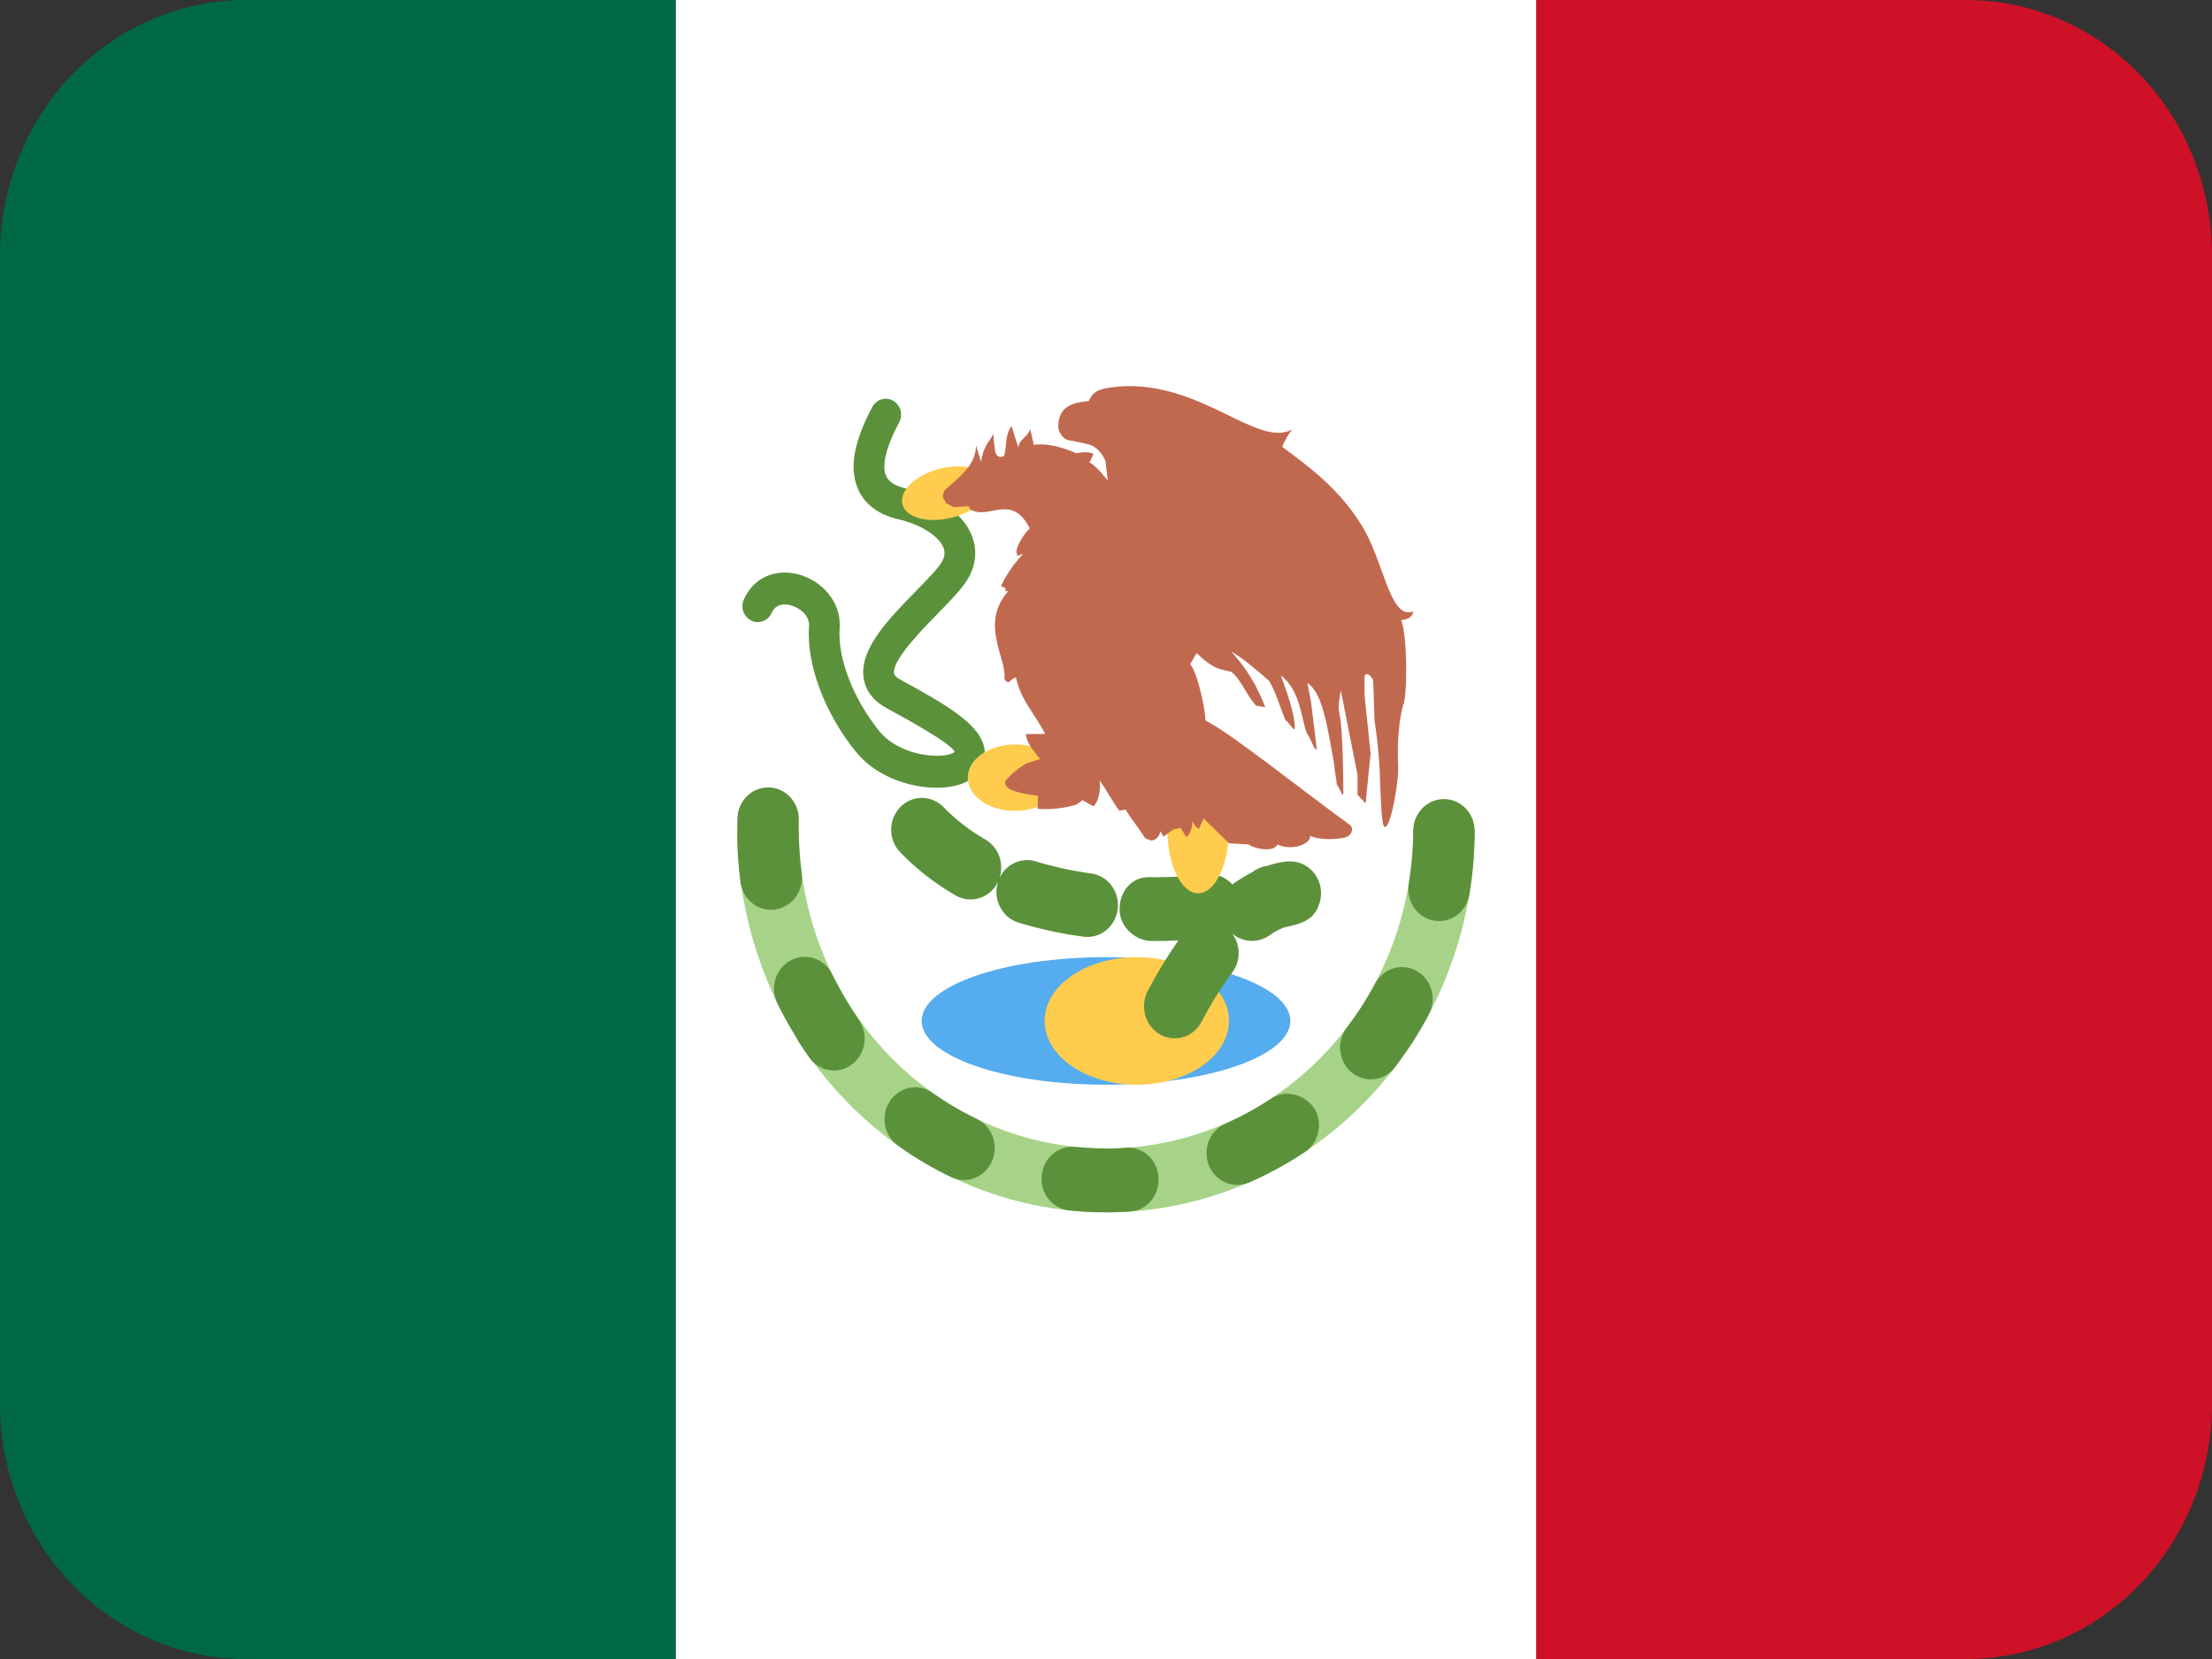
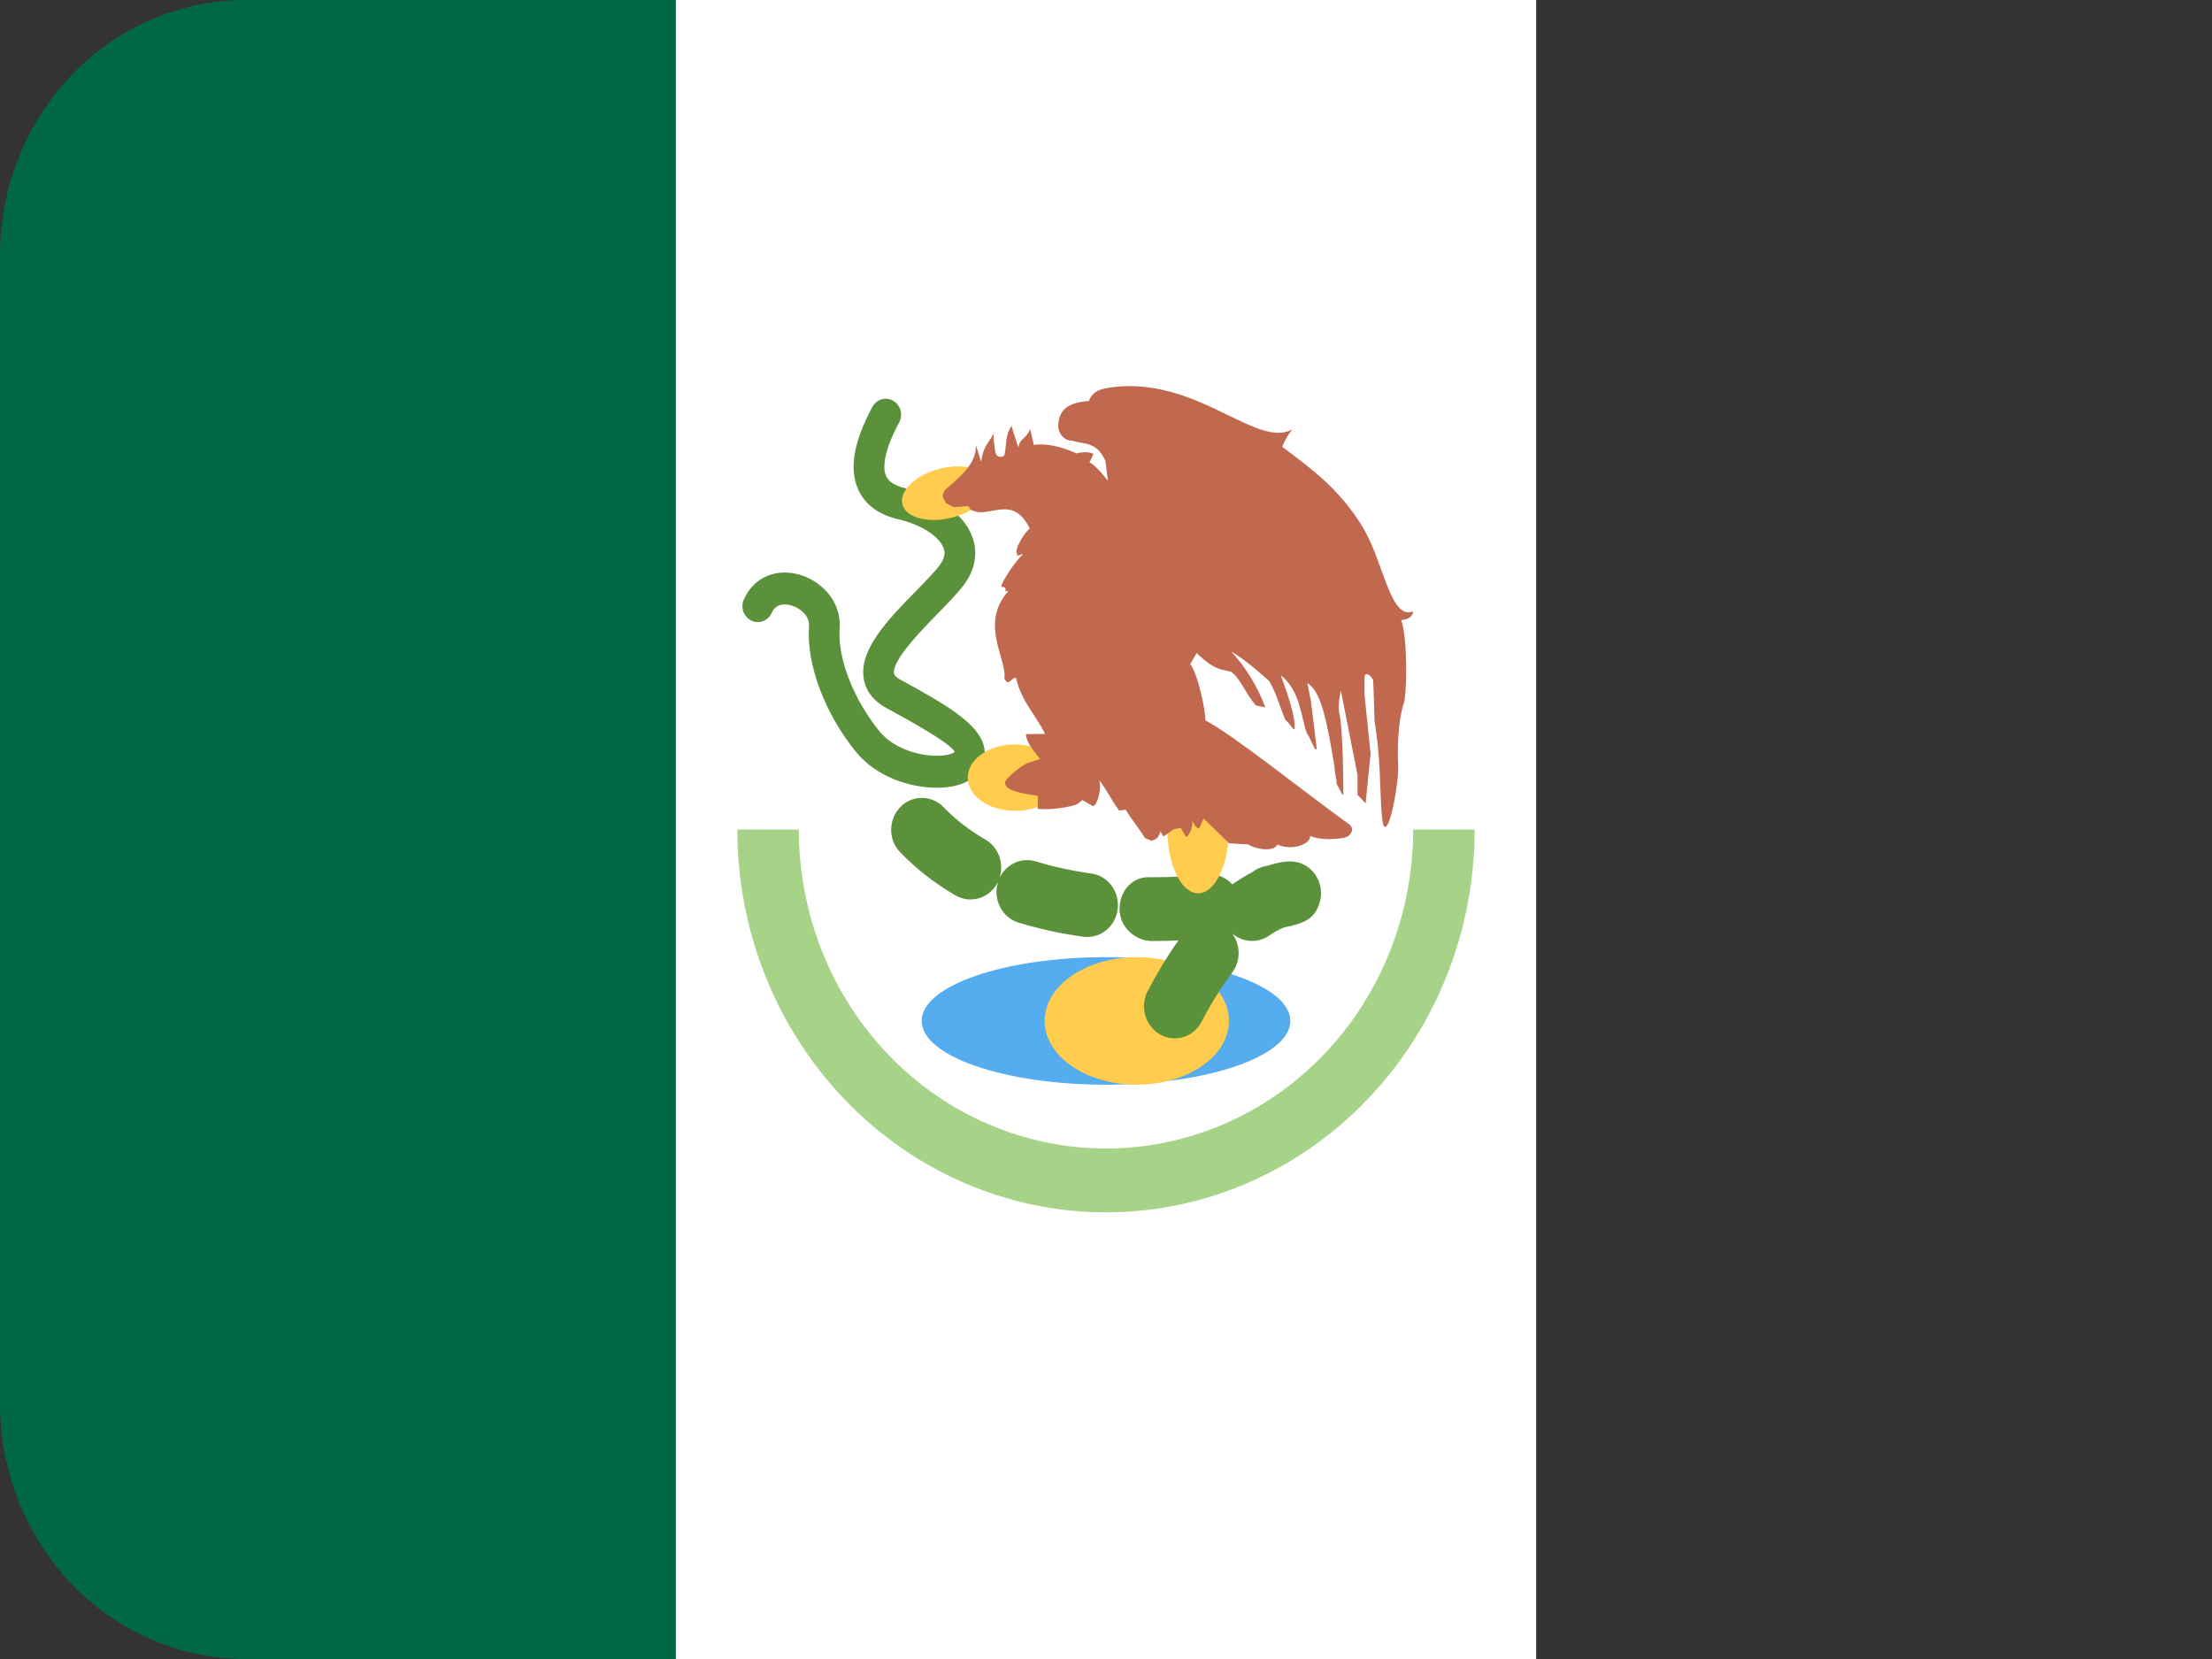
<svg xmlns="http://www.w3.org/2000/svg" width="24" height="18" viewBox="0 0 24 18" fill="none">
  <rect x="0" y="0" width="24" height="18" fill="#333333" stroke="none" />
  <path d="M2.667 0C1.959 0 1.281 0.292 0.781 0.811C0.281 1.33 0 2.035 0 2.769L0 15.231C0 15.965 0.281 16.67 0.781 17.189C1.281 17.708 1.959 18 2.667 18H7.333V0H2.667Z" fill="#006847" />
-   <path d="M21.333 0H16.666V18H21.333C22.04 18 22.719 17.708 23.219 17.189C23.719 16.67 24 15.965 24 15.231V2.769C24 2.035 23.719 1.33 23.219 0.811C22.719 0.292 22.04 0 21.333 0Z" fill="#CE1126" />
  <path d="M7.333 0H16.667V18H7.333V0Z" fill="white" />
  <path d="M15.333 9C15.333 9.918 14.982 10.799 14.357 11.448C13.732 12.097 12.884 12.461 12 12.461C11.116 12.461 10.268 12.097 9.643 11.448C9.018 10.799 8.667 9.918 8.667 9H8C8 10.102 8.421 11.158 9.172 11.937C9.922 12.716 10.939 13.154 12 13.154C13.061 13.154 14.078 12.716 14.828 11.937C15.579 11.158 16 10.102 16 9H15.333Z" fill="#A6D388" />
-   <path d="M9.029 10.571C9.009 10.53 8.982 10.494 8.948 10.464C8.915 10.435 8.877 10.412 8.835 10.398C8.793 10.384 8.749 10.379 8.705 10.383C8.662 10.386 8.619 10.399 8.58 10.42C8.541 10.44 8.506 10.469 8.478 10.503C8.449 10.538 8.428 10.578 8.414 10.621C8.401 10.665 8.395 10.71 8.399 10.756C8.402 10.801 8.414 10.845 8.434 10.886C8.494 11.008 8.56 11.128 8.632 11.243L8.634 11.248L8.64 11.256L8.642 11.261L8.642 11.262L8.645 11.266L8.647 11.27V11.271L8.649 11.275L8.65 11.276L8.652 11.28L8.652 11.281L8.654 11.284L8.656 11.286L8.657 11.288L8.658 11.29L8.66 11.293L8.66 11.294L8.662 11.296L8.664 11.3L8.664 11.302L8.666 11.305L8.667 11.307L8.672 11.314V11.314L8.675 11.319C8.71 11.372 8.745 11.424 8.782 11.476C8.808 11.513 8.841 11.543 8.878 11.566C8.916 11.59 8.957 11.605 9.001 11.611C9.044 11.618 9.088 11.616 9.13 11.604C9.172 11.593 9.212 11.573 9.247 11.546C9.282 11.519 9.312 11.485 9.334 11.446C9.357 11.407 9.371 11.364 9.378 11.319C9.384 11.274 9.382 11.228 9.371 11.184C9.361 11.14 9.342 11.099 9.316 11.062C9.209 10.905 9.113 10.741 9.029 10.571ZM8.698 9.476C8.673 9.284 8.662 9.092 8.667 8.899C8.669 8.807 8.637 8.718 8.576 8.651C8.515 8.585 8.432 8.546 8.344 8.543L8.32 8.544C8.235 8.547 8.156 8.584 8.097 8.646C8.038 8.709 8.003 8.792 8.001 8.879C7.999 8.951 7.999 9.023 8 9.095V9.157L8.001 9.161V9.18L8.002 9.182L8.001 9.183V9.185L8.002 9.187V9.207L8.002 9.209V9.217L8.003 9.23L8.004 9.236V9.244C8.01 9.354 8.02 9.464 8.034 9.574C8.047 9.664 8.093 9.746 8.163 9.801C8.233 9.856 8.322 9.88 8.409 9.868C8.453 9.862 8.495 9.847 8.533 9.824C8.571 9.801 8.605 9.771 8.632 9.734C8.659 9.698 8.678 9.656 8.69 9.612C8.701 9.567 8.704 9.521 8.698 9.476ZM12.227 12.452L12.223 12.453L12.14 12.459C11.982 12.465 11.824 12.46 11.667 12.444C11.579 12.435 11.491 12.462 11.423 12.521C11.354 12.579 11.311 12.663 11.302 12.754C11.293 12.845 11.319 12.937 11.375 13.008C11.431 13.079 11.512 13.124 11.6 13.133L11.684 13.141L11.686 13.141L11.688 13.141L11.69 13.141H11.691L11.695 13.142H11.699L11.701 13.143L11.706 13.142L11.707 13.143H11.711L11.715 13.143L11.718 13.144H11.727L11.731 13.145H11.739C11.841 13.152 11.943 13.155 12.046 13.153H12.072L12.076 13.152L12.08 13.153H12.09L12.094 13.152H12.106L12.11 13.152L12.114 13.152L12.115 13.152L12.119 13.152H12.12L12.123 13.152H12.128L12.132 13.151H12.136L12.137 13.152L12.141 13.151H12.146L12.149 13.15H12.162L12.165 13.15H12.168L12.171 13.149L12.174 13.15H12.177L12.18 13.149H12.183C12.211 13.148 12.239 13.145 12.268 13.144C12.354 13.137 12.434 13.095 12.491 13.026C12.547 12.958 12.575 12.87 12.569 12.78C12.568 12.735 12.558 12.691 12.539 12.65C12.521 12.609 12.495 12.573 12.464 12.542C12.432 12.512 12.395 12.488 12.354 12.473C12.313 12.457 12.27 12.45 12.227 12.452ZM10.601 12.142C10.433 12.061 10.271 11.966 10.118 11.858C10.059 11.815 9.988 11.794 9.916 11.797C9.846 11.801 9.779 11.826 9.724 11.871C9.669 11.916 9.629 11.978 9.61 12.047C9.591 12.117 9.593 12.191 9.616 12.26C9.64 12.328 9.683 12.387 9.741 12.428L9.742 12.429L9.746 12.431L9.75 12.435L9.754 12.438L9.758 12.441C9.935 12.567 10.123 12.677 10.319 12.771C10.358 12.79 10.401 12.801 10.445 12.803C10.489 12.805 10.533 12.798 10.573 12.782C10.615 12.767 10.652 12.743 10.684 12.712C10.717 12.681 10.743 12.644 10.761 12.603C10.78 12.562 10.79 12.517 10.793 12.472C10.795 12.426 10.788 12.381 10.773 12.338C10.758 12.295 10.735 12.256 10.706 12.222C10.676 12.189 10.641 12.162 10.601 12.142ZM13.954 11.867C13.895 11.87 13.838 11.889 13.789 11.922C13.633 12.025 13.469 12.115 13.3 12.19C13.226 12.22 13.166 12.277 13.129 12.349C13.092 12.421 13.081 12.505 13.098 12.585C13.115 12.665 13.159 12.736 13.222 12.786C13.285 12.835 13.363 12.86 13.441 12.855C13.481 12.853 13.52 12.844 13.557 12.828L13.646 12.787H13.648L13.652 12.784L13.653 12.783L13.655 12.782H13.658L13.661 12.781L13.662 12.779L13.666 12.778L13.668 12.777L13.669 12.776L13.673 12.774L13.675 12.774L13.678 12.772L13.68 12.772L13.683 12.77L13.684 12.77C13.686 12.768 13.686 12.767 13.688 12.767L13.689 12.767L13.693 12.765H13.694L13.698 12.763L13.702 12.761L13.704 12.76L13.707 12.758L13.708 12.757L13.712 12.755L13.713 12.754L13.717 12.754L13.722 12.751L13.723 12.75L13.726 12.748H13.727L13.732 12.745L13.737 12.744L13.741 12.741L13.746 12.738L13.747 12.738L13.756 12.733L13.761 12.731L13.77 12.726L13.775 12.724L13.78 12.722L13.79 12.716L13.793 12.714L13.809 12.706L13.813 12.704L13.823 12.699L13.828 12.696H13.828C13.829 12.695 13.83 12.695 13.833 12.695C13.834 12.693 13.835 12.692 13.837 12.691L13.842 12.688L13.846 12.686V12.686L13.855 12.682L13.861 12.679L13.861 12.678L13.865 12.676L13.87 12.673L13.874 12.671H13.876L13.88 12.668L13.884 12.666L13.885 12.665L13.889 12.663L13.893 12.661L13.894 12.66L13.897 12.658L13.899 12.657L13.902 12.655L13.903 12.655L13.907 12.652L13.908 12.652L13.912 12.65C13.912 12.65 13.912 12.65 13.913 12.65L13.917 12.648L13.918 12.647L13.921 12.645L13.922 12.644L13.926 12.642L13.928 12.641C13.928 12.64 13.929 12.64 13.93 12.639L13.932 12.639L13.935 12.637L13.937 12.636L13.94 12.634L13.941 12.633L13.944 12.632L13.945 12.63L13.949 12.629L13.951 12.628L13.953 12.627L13.956 12.626L13.958 12.623L13.96 12.623L13.962 12.621L13.965 12.619L13.967 12.618C13.968 12.619 13.969 12.618 13.97 12.617L13.972 12.616L13.974 12.614L13.976 12.613L13.978 12.612L13.981 12.61L13.983 12.608L13.985 12.607C13.986 12.607 13.989 12.607 13.99 12.605C13.989 12.605 13.989 12.605 13.99 12.605L13.993 12.603L13.998 12.6L13.999 12.599L14.004 12.597L14.011 12.592L14.017 12.589C14.021 12.586 14.025 12.583 14.03 12.581C14.072 12.555 14.116 12.528 14.158 12.5C14.232 12.451 14.284 12.373 14.303 12.283C14.322 12.194 14.306 12.1 14.259 12.023C14.224 11.973 14.178 11.933 14.125 11.906C14.072 11.879 14.013 11.866 13.954 11.867ZM15.668 8.67L15.652 8.67C15.566 8.674 15.485 8.712 15.426 8.776C15.367 8.84 15.333 8.926 15.333 9.015C15.333 9.207 15.316 9.401 15.285 9.589C15.27 9.68 15.29 9.773 15.342 9.848C15.393 9.923 15.471 9.973 15.558 9.989C15.645 10.004 15.735 9.983 15.807 9.93C15.879 9.877 15.928 9.796 15.943 9.705V9.702L15.944 9.701L15.944 9.699L15.944 9.698L15.944 9.696V9.695L15.945 9.694V9.692L15.945 9.69V9.684C15.947 9.683 15.947 9.682 15.947 9.681V9.677C15.961 9.587 15.973 9.497 15.982 9.406L15.981 9.406L15.982 9.404L15.982 9.4V9.392L15.983 9.39L15.983 9.388V9.386L15.983 9.384V9.381L15.985 9.381L15.983 9.379V9.376C15.985 9.375 15.985 9.374 15.985 9.374V9.361L15.986 9.359C15.995 9.245 16 9.13 16 9.015C16 8.924 15.965 8.836 15.903 8.771C15.841 8.707 15.756 8.67 15.668 8.67ZM15.373 10.536C15.335 10.514 15.292 10.5 15.249 10.495C15.205 10.49 15.161 10.494 15.119 10.506C15.077 10.519 15.038 10.54 15.004 10.569C14.969 10.597 14.941 10.632 14.919 10.672C14.83 10.84 14.727 11.001 14.611 11.151C14.556 11.223 14.532 11.314 14.542 11.405C14.552 11.496 14.597 11.579 14.666 11.636C14.735 11.693 14.822 11.719 14.91 11.709C14.998 11.699 15.078 11.653 15.133 11.582C15.21 11.48 15.284 11.374 15.353 11.267C15.354 11.262 15.357 11.257 15.36 11.253L15.361 11.252L15.364 11.248L15.366 11.242C15.367 11.241 15.369 11.239 15.369 11.238L15.37 11.239L15.372 11.235V11.234C15.373 11.233 15.374 11.231 15.374 11.229L15.376 11.228L15.378 11.224C15.38 11.224 15.38 11.222 15.38 11.22L15.381 11.219L15.383 11.215L15.384 11.214L15.386 11.21L15.387 11.209L15.389 11.206H15.39L15.392 11.201L15.392 11.2L15.395 11.197L15.396 11.196C15.396 11.194 15.396 11.193 15.398 11.192L15.398 11.19L15.401 11.188C15.401 11.188 15.401 11.187 15.402 11.186V11.183L15.404 11.182L15.406 11.179L15.407 11.177L15.409 11.173L15.41 11.172L15.412 11.169L15.413 11.167C15.413 11.166 15.413 11.165 15.414 11.165C15.414 11.164 15.414 11.163 15.415 11.163L15.418 11.159L15.418 11.157L15.419 11.155L15.421 11.153C15.422 11.152 15.422 11.152 15.422 11.151C15.424 11.15 15.424 11.149 15.424 11.148L15.425 11.146L15.427 11.143L15.429 11.14V11.138L15.43 11.136L15.432 11.134L15.434 11.132V11.129L15.437 11.126V11.124C15.438 11.123 15.439 11.123 15.439 11.121L15.44 11.12L15.441 11.118L15.444 11.114L15.445 11.112V11.111L15.447 11.107C15.447 11.107 15.447 11.106 15.449 11.105L15.45 11.103L15.451 11.1L15.453 11.098L15.454 11.095C15.455 11.095 15.454 11.093 15.456 11.093C15.456 11.092 15.456 11.091 15.457 11.091L15.458 11.088L15.46 11.086L15.461 11.082L15.462 11.082L15.463 11.079L15.465 11.078L15.466 11.074L15.467 11.073L15.469 11.069C15.47 11.068 15.469 11.067 15.469 11.067L15.472 11.064L15.472 11.062L15.475 11.059V11.058L15.477 11.054L15.478 11.053L15.479 11.048L15.483 11.044L15.485 11.04V11.039L15.488 11.035L15.489 11.034L15.505 11.001C15.547 10.921 15.556 10.828 15.531 10.74C15.507 10.653 15.45 10.58 15.373 10.536Z" fill="#5C913B" />
  <path d="M12 11.769C13.105 11.769 14 11.459 14 11.077C14 10.695 13.105 10.385 12 10.385C10.895 10.385 10 10.695 10 11.077C10 11.459 10.895 11.769 12 11.769Z" fill="#55ACEE" />
  <path d="M12.334 11.769C12.886 11.769 13.334 11.459 13.334 11.077C13.334 10.695 12.886 10.385 12.334 10.385C11.781 10.385 11.334 10.695 11.334 11.077C11.334 11.459 11.781 11.769 12.334 11.769Z" fill="#FFCC4D" />
  <path d="M12.745 11.266C12.687 11.266 12.63 11.25 12.58 11.22C12.53 11.19 12.489 11.148 12.459 11.096C12.43 11.045 12.414 10.986 12.412 10.927C12.411 10.867 12.424 10.807 12.451 10.755C12.558 10.551 12.67 10.366 12.786 10.204C12.69 10.208 12.595 10.21 12.499 10.21C12.315 10.21 12.147 10.055 12.147 9.864C12.147 9.673 12.277 9.517 12.462 9.517L12.517 9.518C12.714 9.518 12.917 9.506 13.098 9.488C13.148 9.483 13.199 9.49 13.247 9.509C13.294 9.528 13.337 9.558 13.371 9.596C13.381 9.589 13.39 9.581 13.4 9.575C13.467 9.529 13.529 9.493 13.587 9.463C13.628 9.43 13.676 9.408 13.727 9.398L13.751 9.394C13.877 9.351 13.965 9.346 14 9.346C14.052 9.346 14.104 9.358 14.15 9.383C14.197 9.407 14.237 9.442 14.268 9.486C14.299 9.53 14.32 9.58 14.329 9.634C14.337 9.687 14.334 9.742 14.318 9.794C14.263 9.978 14.141 10.019 13.927 10.064C13.871 10.087 13.818 10.117 13.769 10.152C13.708 10.193 13.637 10.213 13.565 10.208C13.493 10.204 13.425 10.176 13.369 10.129C13.415 10.19 13.439 10.264 13.439 10.341C13.439 10.418 13.414 10.493 13.368 10.554C13.255 10.704 13.143 10.883 13.037 11.085C13.009 11.14 12.966 11.186 12.915 11.218C12.863 11.25 12.805 11.266 12.745 11.266ZM11.798 10.166C11.783 10.166 11.768 10.165 11.754 10.163C11.516 10.131 11.28 10.08 11.05 10.01C11.008 9.997 10.969 9.976 10.935 9.947C10.901 9.919 10.873 9.883 10.852 9.843C10.831 9.803 10.818 9.76 10.813 9.714C10.809 9.669 10.813 9.623 10.825 9.58L10.829 9.566L10.821 9.582C10.8 9.622 10.771 9.656 10.737 9.685C10.702 9.713 10.663 9.734 10.621 9.746C10.579 9.758 10.534 9.762 10.491 9.757C10.447 9.751 10.405 9.737 10.367 9.715C10.146 9.587 9.942 9.429 9.763 9.243C9.702 9.178 9.668 9.091 9.669 9C9.67 8.909 9.705 8.822 9.767 8.758C9.828 8.694 9.912 8.657 9.999 8.657C10.087 8.656 10.171 8.691 10.234 8.754C10.365 8.89 10.519 9.01 10.693 9.11C10.761 9.15 10.813 9.213 10.841 9.288C10.869 9.364 10.87 9.447 10.845 9.524C10.88 9.451 10.939 9.393 11.011 9.361C11.083 9.328 11.163 9.323 11.239 9.346C11.423 9.403 11.625 9.447 11.839 9.477C11.922 9.488 11.999 9.532 12.053 9.599C12.107 9.667 12.134 9.753 12.129 9.841C12.124 9.929 12.087 10.011 12.025 10.072C11.964 10.132 11.883 10.166 11.798 10.166ZM10.163 8.547C9.879 8.547 9.512 8.433 9.289 8.16C8.948 7.742 8.747 7.205 8.778 6.794C8.786 6.684 8.683 6.595 8.581 6.568C8.523 6.552 8.421 6.542 8.373 6.649C8.355 6.691 8.321 6.723 8.279 6.739C8.238 6.755 8.192 6.753 8.152 6.734C8.112 6.714 8.081 6.679 8.065 6.636C8.05 6.593 8.052 6.546 8.071 6.504C8.175 6.269 8.408 6.165 8.665 6.232C8.904 6.297 9.133 6.52 9.11 6.821C9.086 7.141 9.261 7.589 9.543 7.936C9.692 8.118 9.951 8.192 10.127 8.199C10.27 8.207 10.343 8.173 10.358 8.158C10.321 8.066 9.827 7.796 9.616 7.681C9.437 7.584 9.383 7.45 9.37 7.355C9.325 7.04 9.637 6.721 9.938 6.413C10.044 6.304 10.145 6.202 10.199 6.127C10.261 6.041 10.251 5.985 10.239 5.949C10.193 5.82 9.994 5.692 9.754 5.636C9.532 5.585 9.382 5.474 9.309 5.305C9.212 5.083 9.263 4.792 9.465 4.415C9.475 4.395 9.49 4.378 9.507 4.364C9.524 4.35 9.543 4.339 9.565 4.333C9.586 4.327 9.608 4.325 9.629 4.327C9.651 4.33 9.672 4.337 9.691 4.348C9.71 4.359 9.727 4.374 9.741 4.392C9.754 4.41 9.765 4.43 9.771 4.452C9.777 4.474 9.778 4.497 9.776 4.519C9.773 4.542 9.767 4.564 9.756 4.583C9.566 4.938 9.585 5.098 9.613 5.163C9.641 5.227 9.712 5.272 9.826 5.298C10.108 5.363 10.447 5.537 10.551 5.829C10.611 5.996 10.581 6.176 10.466 6.334C10.397 6.43 10.287 6.542 10.172 6.66C10 6.836 9.679 7.164 9.7 7.305C9.704 7.334 9.741 7.36 9.771 7.375C10.272 7.648 10.605 7.846 10.673 8.087C10.684 8.128 10.688 8.172 10.683 8.214C10.678 8.257 10.665 8.298 10.645 8.336C10.58 8.453 10.445 8.525 10.255 8.543C10.226 8.545 10.195 8.547 10.163 8.547Z" fill="#5C913B" />
  <path d="M13 9.692C13.184 9.692 13.333 9.382 13.333 9C13.333 8.618 13.184 8.308 13 8.308C12.816 8.308 12.666 8.618 12.666 9C12.666 9.382 12.816 9.692 13 9.692Z" fill="#FFCC4D" />
  <path d="M11.528 8.438C11.528 8.637 11.298 8.798 11.014 8.798C10.731 8.798 10.5 8.637 10.5 8.438C10.5 8.238 10.73 8.077 11.014 8.077C11.297 8.077 11.528 8.238 11.528 8.438ZM10.737 5.234C10.77 5.381 10.585 5.553 10.324 5.617C10.063 5.682 9.824 5.615 9.79 5.468C9.757 5.32 9.941 5.149 10.202 5.084C10.464 5.021 10.703 5.087 10.737 5.234Z" fill="#FFCC4D" />
  <path d="M15.022 8.969C15.082 9.017 15.184 8.464 15.169 8.291C15.169 8.28 15.149 7.913 15.224 7.652C15.27 7.563 15.273 6.902 15.202 6.728C15.258 6.723 15.325 6.705 15.333 6.634C15.075 6.733 15.014 6.069 14.765 5.686C14.524 5.303 14.225 5.081 13.912 4.848C13.938 4.78 13.975 4.717 14.02 4.661C13.637 4.86 13.039 4.138 12.157 4.192C11.959 4.212 11.865 4.225 11.814 4.351C11.649 4.365 11.482 4.404 11.482 4.628C11.482 4.683 11.529 4.781 11.635 4.782C11.779 4.825 11.896 4.791 11.994 5L12.02 5.216C12.02 5.216 11.891 5.045 11.821 5.018L11.864 4.926C11.797 4.886 11.679 4.919 11.679 4.919C11.679 4.919 11.423 4.794 11.217 4.827L11.177 4.654C11.141 4.761 11.06 4.755 11.049 4.856C11.026 4.784 10.996 4.694 10.975 4.622C10.902 4.725 10.923 4.835 10.897 4.942C10.869 4.967 10.812 4.968 10.797 4.899C10.79 4.815 10.78 4.807 10.78 4.707C10.728 4.802 10.665 4.848 10.645 5.011L10.589 4.831C10.591 5.043 10.415 5.17 10.249 5.32C10.201 5.41 10.256 5.411 10.26 5.457L10.348 5.503L10.506 5.491C10.532 5.525 10.511 5.528 10.579 5.549C10.763 5.603 10.993 5.373 11.173 5.734C11.09 5.806 11.007 5.974 11.033 6.006C11.067 6.006 10.967 6.055 11.101 6.01C10.961 6.152 10.867 6.338 10.867 6.349C10.851 6.389 10.923 6.343 10.908 6.416L10.941 6.412C10.622 6.771 10.931 7.156 10.897 7.363C10.95 7.452 10.957 7.361 11.023 7.352C11.079 7.607 11.241 7.761 11.339 7.963L11.131 7.965C11.136 8.06 11.219 8.151 11.285 8.235L11.146 8.28C11.056 8.327 10.977 8.391 10.911 8.47C10.865 8.586 11.133 8.614 11.263 8.635L11.258 8.775C11.46 8.796 11.693 8.733 11.693 8.721L11.744 8.681L11.858 8.746C11.896 8.746 11.955 8.588 11.928 8.467C12.001 8.557 12.071 8.703 12.144 8.795L12.213 8.785C12.275 8.888 12.361 8.991 12.424 9.094L12.494 9.122C12.535 9.107 12.569 9.102 12.591 9.019L12.623 9.077L12.734 8.998L12.811 8.982L12.869 9.081C12.903 9.068 12.937 8.991 12.939 8.909C12.973 8.98 12.983 8.975 13.008 8.993L13.059 8.881L13.336 9.15L13.545 9.162C13.62 9.215 13.825 9.248 13.859 9.163C14.027 9.238 14.225 9.153 14.215 9.07C14.37 9.134 14.608 9.091 14.608 9.081C14.637 9.077 14.71 9.002 14.641 8.946C14.129 8.577 13.371 7.965 13.079 7.817C13.079 7.708 12.999 7.314 12.914 7.206L12.983 7.085C13.183 7.279 13.255 7.26 13.361 7.29C13.474 7.384 13.513 7.526 13.627 7.655L13.728 7.675C13.645 7.449 13.52 7.244 13.359 7.07C13.468 7.127 13.649 7.279 13.771 7.389C13.851 7.528 13.874 7.639 13.947 7.813C14.001 7.848 14.055 7.978 14.048 7.871C14.035 7.669 13.899 7.35 13.899 7.327C14.116 7.506 14.113 7.784 14.179 7.954C14.235 8.04 14.263 8.154 14.287 8.127L14.223 7.604L14.185 7.412C14.346 7.508 14.403 7.875 14.479 8.316C14.479 8.386 14.506 8.463 14.502 8.508C14.537 8.552 14.576 8.674 14.575 8.602C14.575 8.602 14.575 7.886 14.528 7.722C14.516 7.634 14.548 7.491 14.548 7.491C14.607 7.788 14.669 8.11 14.729 8.406V8.624L14.817 8.717C14.833 8.537 14.853 8.358 14.871 8.179L14.805 7.539V7.356C14.803 7.292 14.861 7.304 14.898 7.377C14.907 7.534 14.907 7.657 14.913 7.813C14.939 7.992 14.957 8.123 14.969 8.35C14.977 8.534 14.985 8.976 15.022 8.969Z" fill="#C1694F" />
</svg>